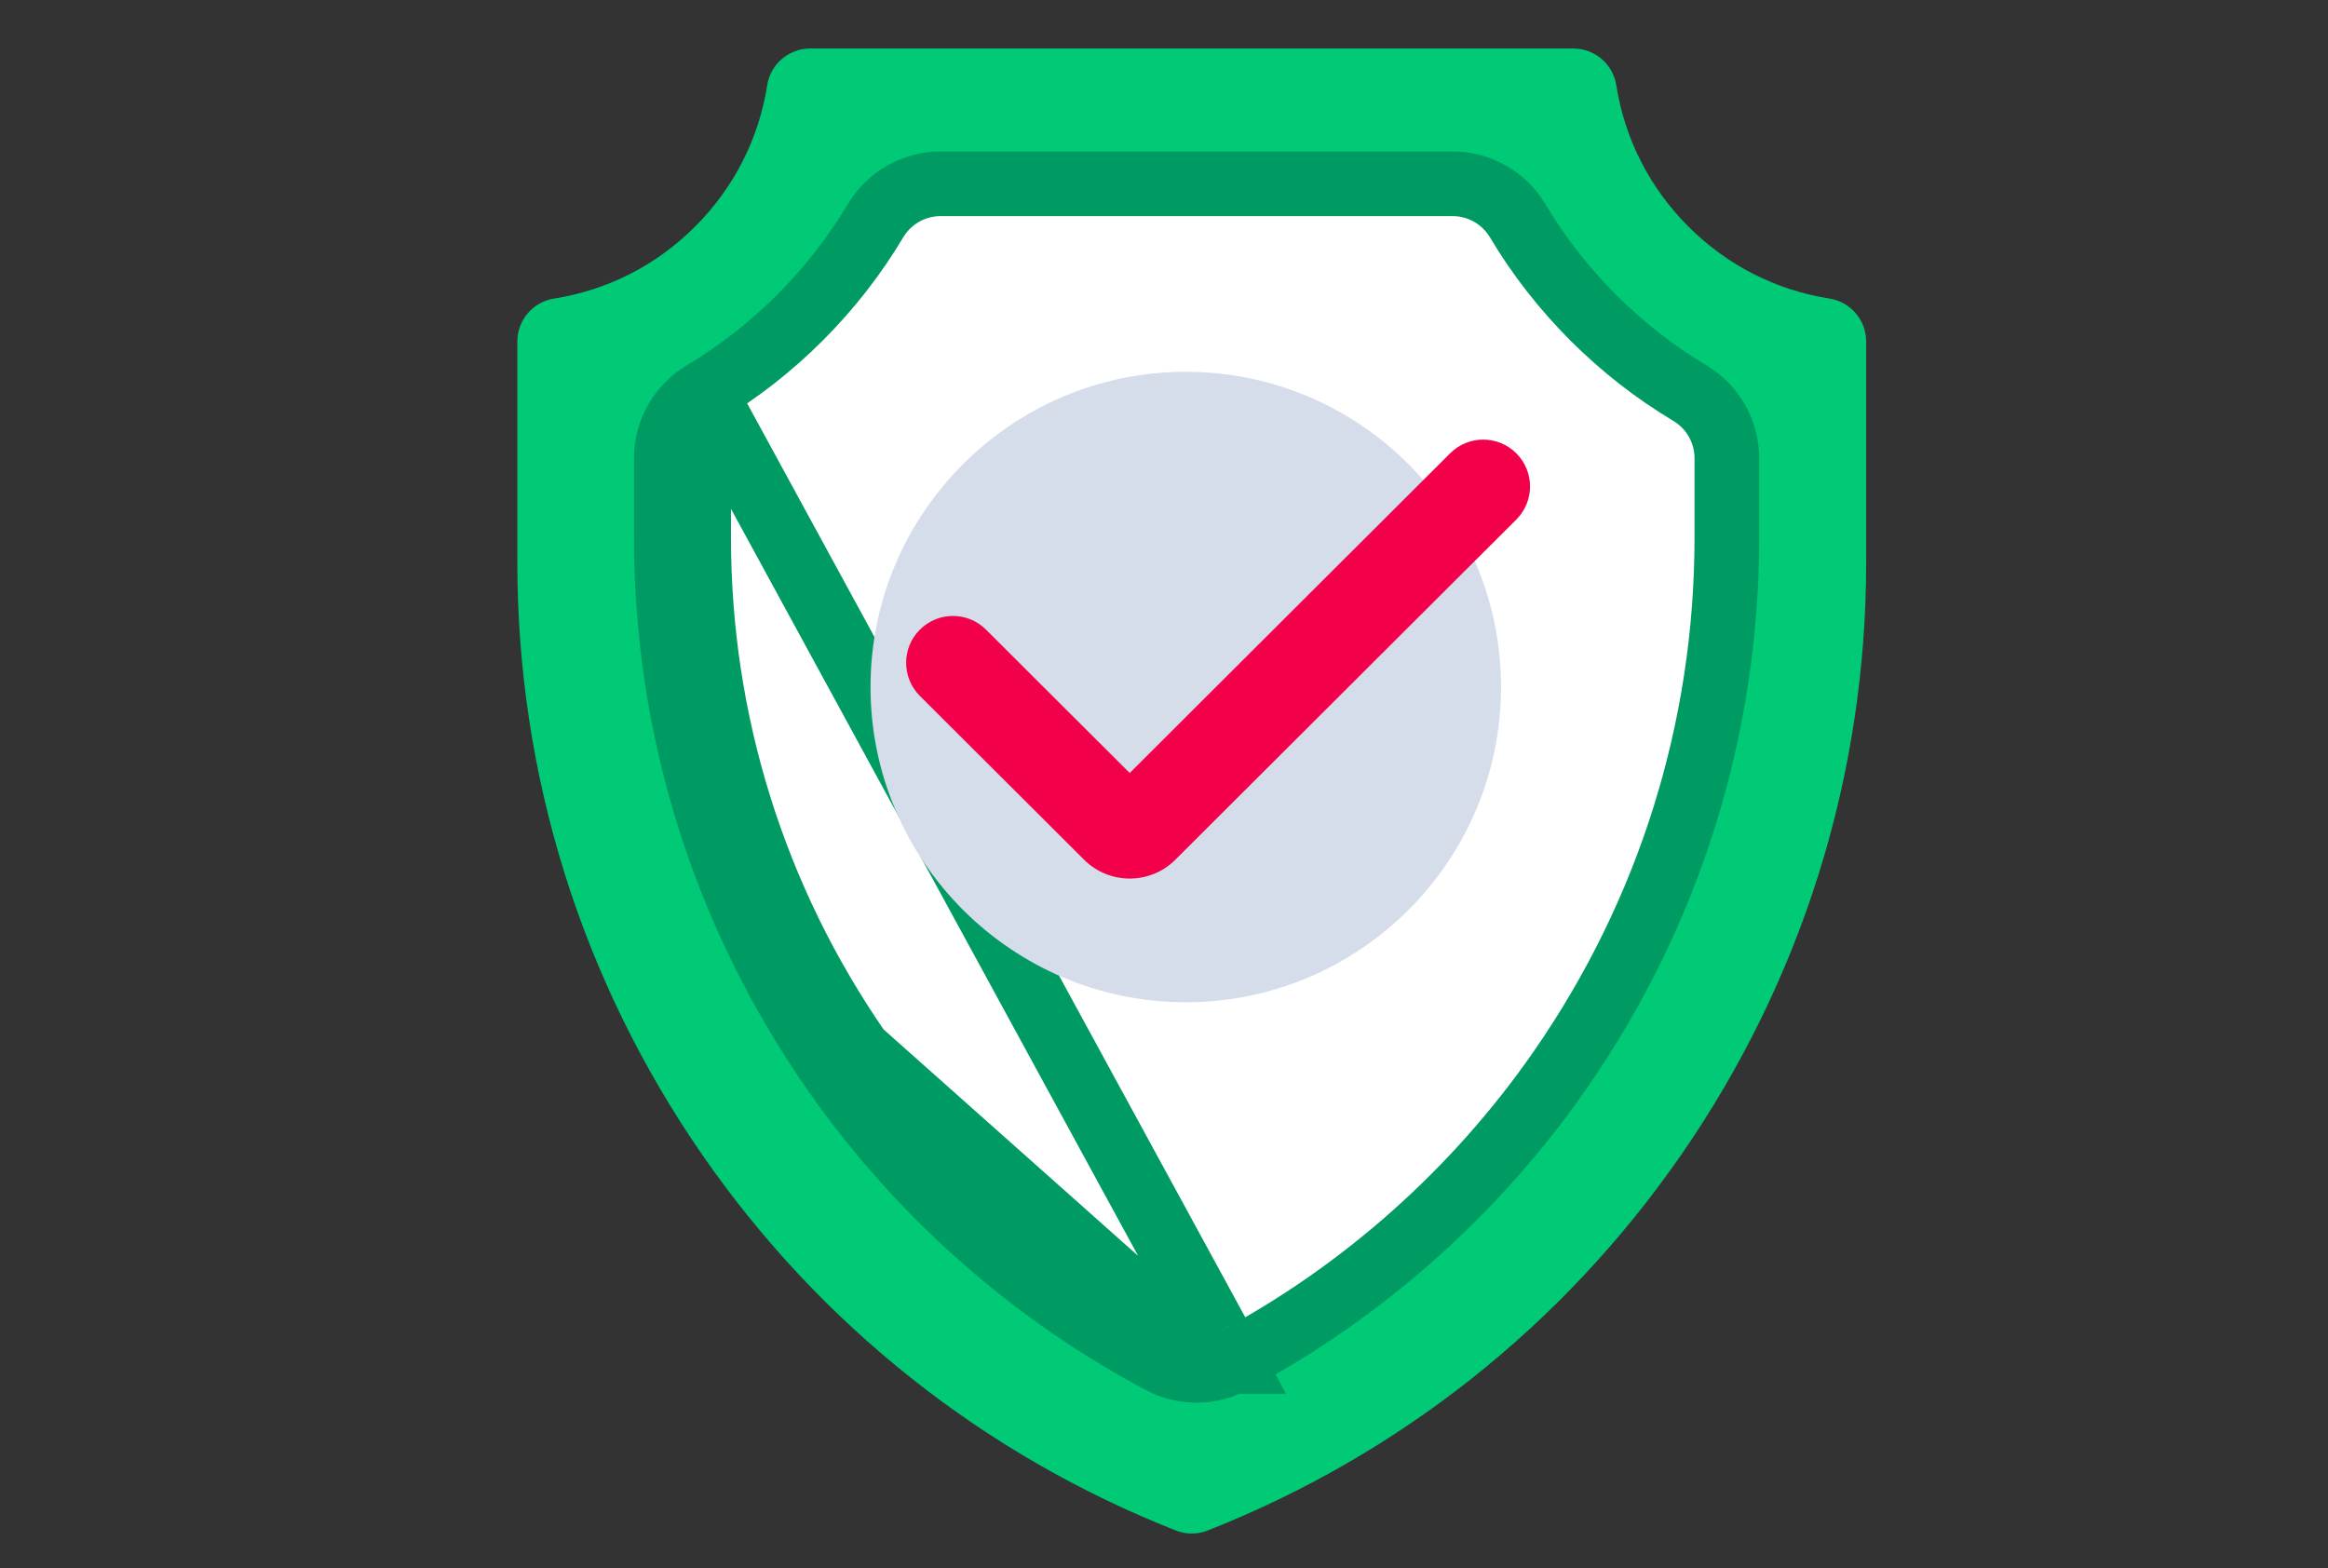
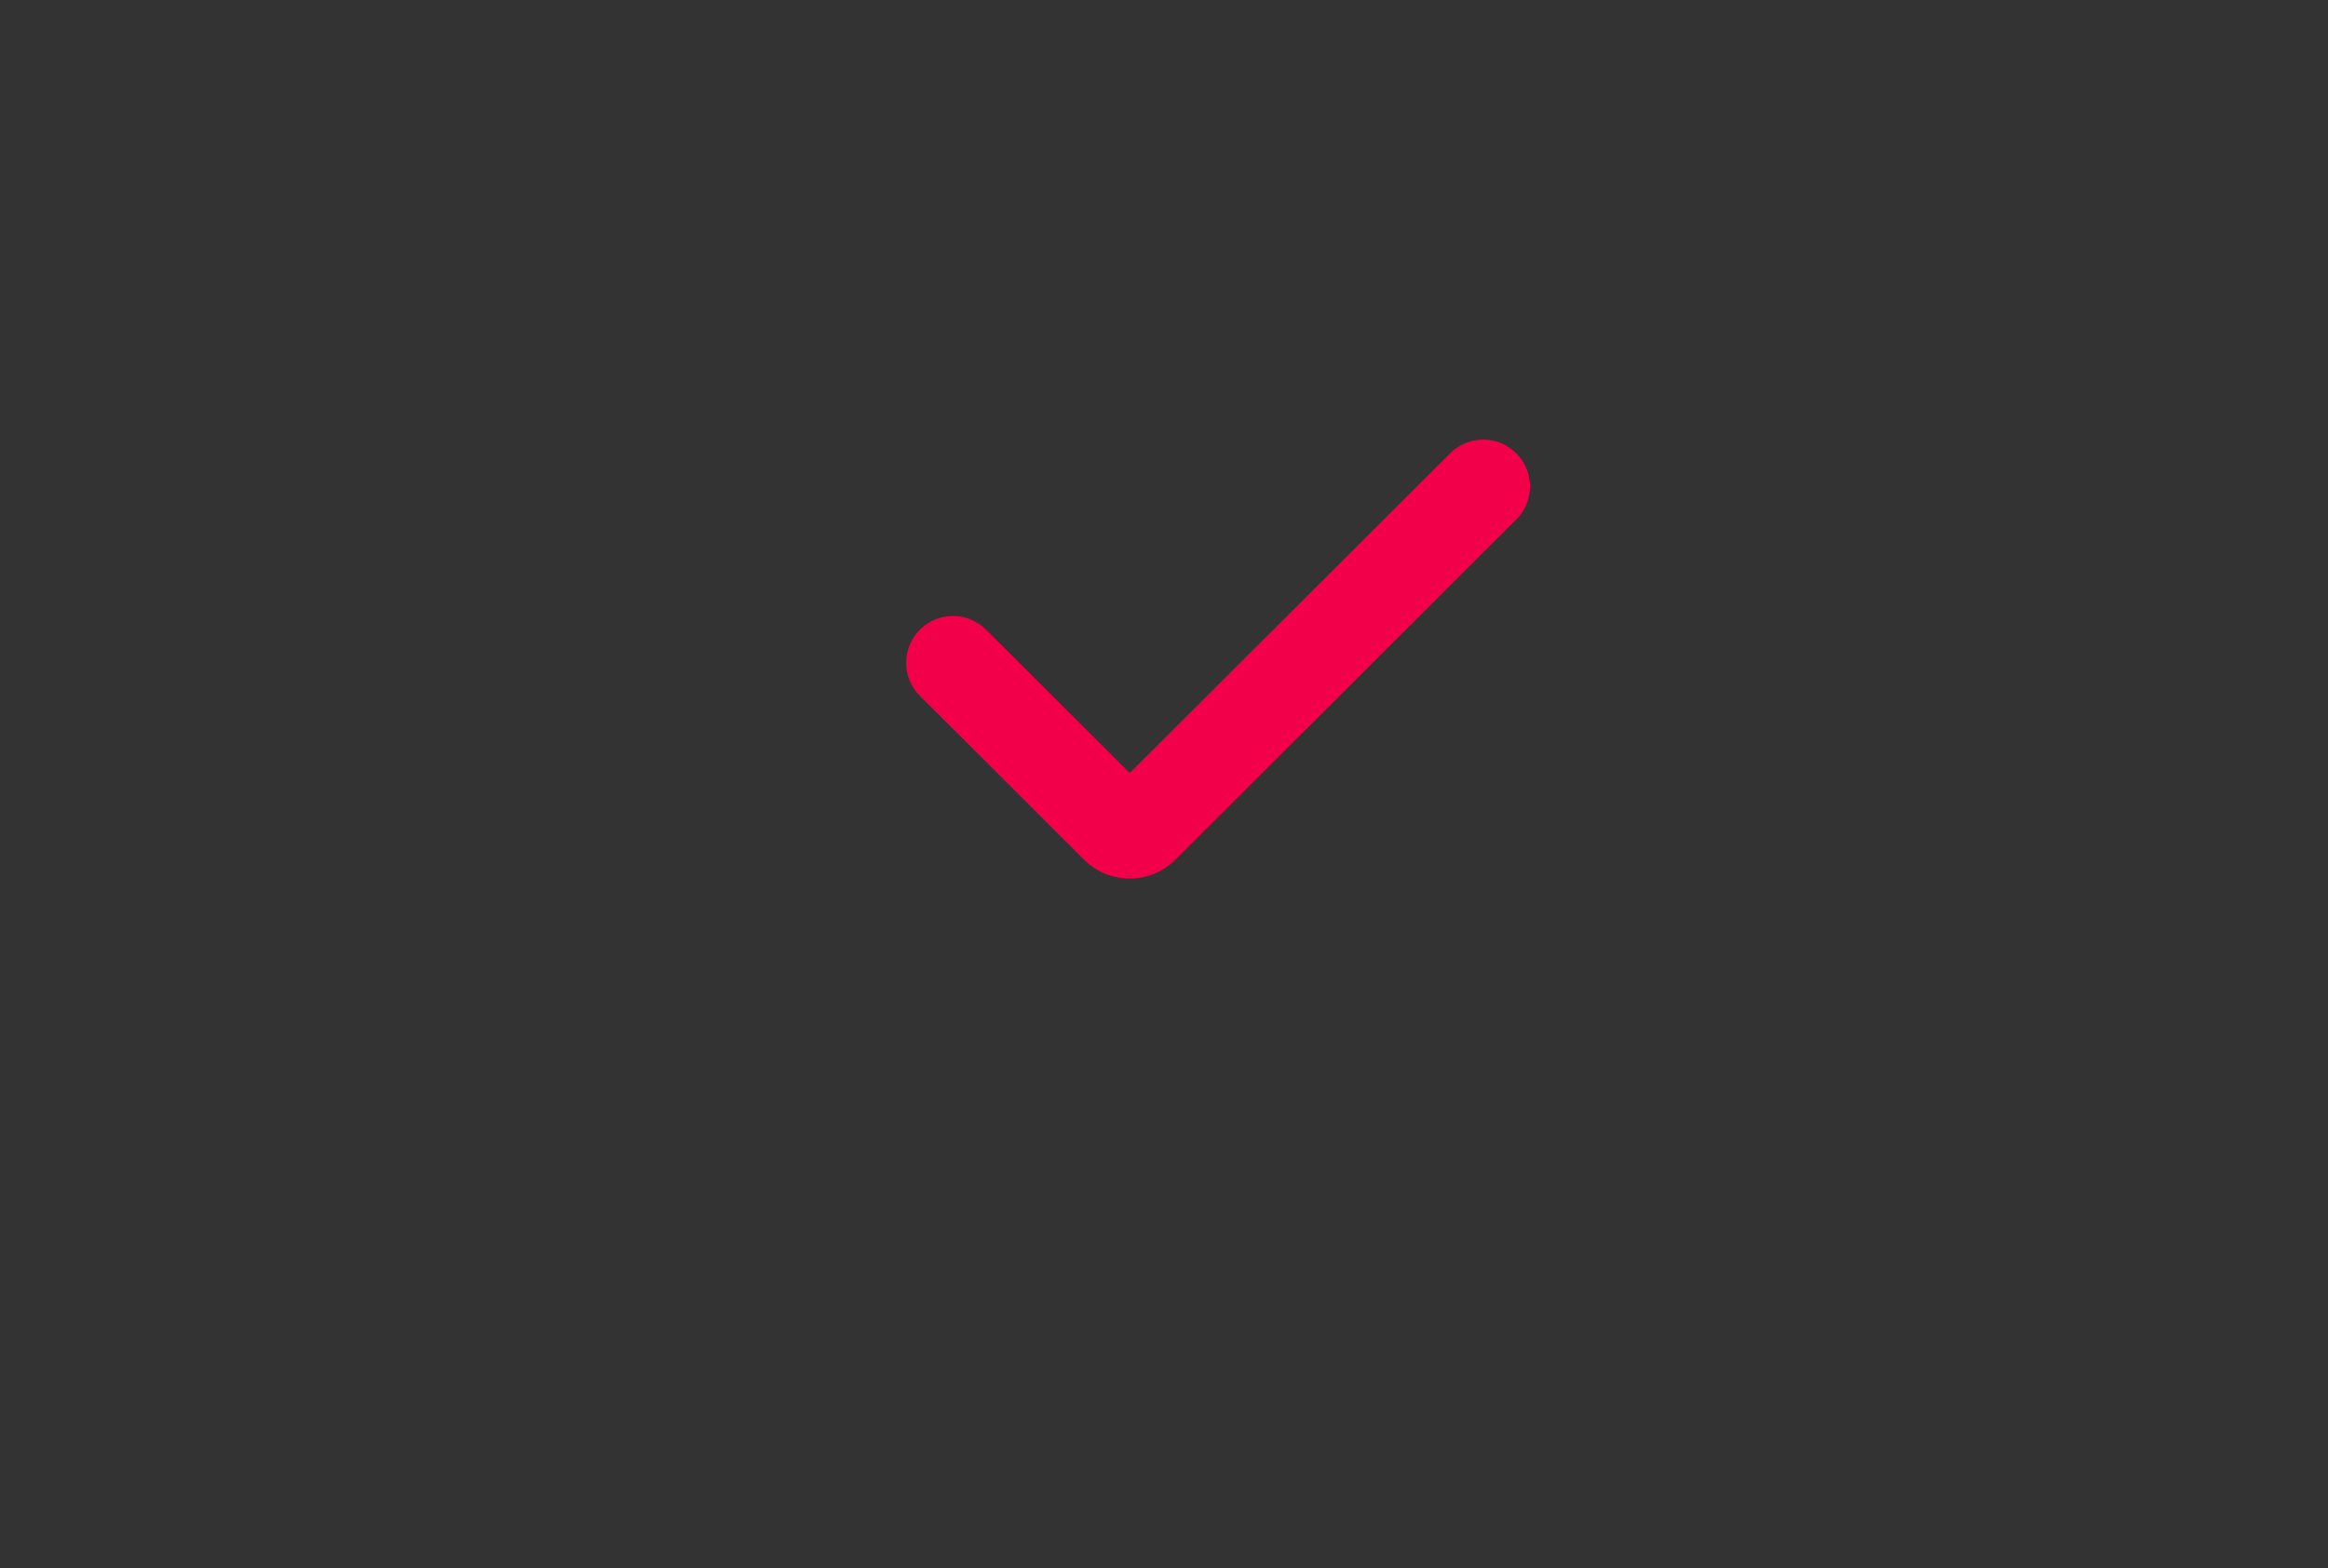
<svg xmlns="http://www.w3.org/2000/svg" width="144" height="97" viewBox="0 0 144 97" fill="none">
  <rect x="0" y="0" width="144" height="97" fill="#333333" stroke="none" />
-   <path d="M115.433 21.127V34.789C115.433 47.964 111.468 60.651 103.964 71.478C96.688 81.976 86.57 90 74.703 94.678C74.386 94.803 74.052 94.866 73.716 94.866C73.381 94.866 73.045 94.803 72.73 94.678C60.862 90 50.743 81.976 43.467 71.478C35.965 60.651 32 47.964 32 34.789V21.127C32 19.803 32.964 18.675 34.273 18.468C37.589 17.948 40.607 16.407 43.001 14.011C45.394 11.614 46.934 8.594 47.456 5.273C47.66 3.965 48.789 3 50.115 3H97.318C98.644 3 99.773 3.965 99.977 5.273C100.499 8.594 102.039 11.614 104.432 14.011C106.826 16.407 109.844 17.948 113.16 18.468C114.469 18.675 115.433 19.803 115.433 21.127Z" fill="#00CA76" />
-   <path d="M53.141 65.011C46.648 55.642 43.215 44.659 43.215 33.255V28.346C43.215 27.398 43.714 26.521 44.527 26.035L75.277 82.459M53.141 65.011L51.497 66.151M53.141 65.011C58.187 72.293 64.969 78.327 72.754 82.459M53.141 65.011L72.754 82.459M51.497 66.151C44.772 56.446 41.215 45.066 41.215 33.255V28.346C41.215 26.693 42.085 25.165 43.5 24.319L43.501 24.318C45.662 23.027 47.677 21.455 49.487 19.644C51.295 17.834 52.865 15.819 54.152 13.659L54.153 13.657C55 12.239 56.529 11.369 58.183 11.369H89.848C91.502 11.369 93.031 12.239 93.878 13.657L93.879 13.659C95.166 15.819 96.736 17.834 98.544 19.644C100.354 21.456 102.37 23.029 104.529 24.317L104.531 24.319C105.946 25.165 106.816 26.693 106.816 28.346V33.255C106.816 45.068 103.259 56.446 96.534 66.151C91.306 73.695 84.282 79.943 76.215 84.225M51.497 66.151C56.723 73.692 63.746 79.941 71.814 84.224M51.497 66.151L72.754 82.459M76.215 84.225L75.277 82.459M76.215 84.225C76.215 84.225 76.216 84.225 76.216 84.225L75.277 82.459M76.215 84.225C75.525 84.592 74.77 84.773 74.016 84.773C73.263 84.773 72.505 84.593 71.814 84.224M75.277 82.459C74.882 82.669 74.45 82.773 74.016 82.773C73.581 82.773 73.147 82.669 72.754 82.459M71.814 84.224C71.815 84.225 71.816 84.225 71.817 84.225L72.754 82.459M71.814 84.224C71.813 84.224 71.812 84.223 71.812 84.223L72.754 82.459" fill="white" stroke="#009B63" stroke-width="4" />
-   <path d="M73.346 23C62.593 23 53.846 31.748 53.846 42.501C53.846 53.252 62.593 62 73.346 62C84.099 62 92.846 53.252 92.846 42.501C92.846 31.748 84.099 23 73.346 23Z" fill="#D5DCEA" />
  <path d="M93.791 32.141C94.925 31.009 94.925 29.172 93.791 28.041C92.661 26.913 90.831 26.913 89.7 28.041L69.879 47.818L60.991 38.95C59.861 37.822 58.031 37.822 56.9 38.95C55.766 40.081 55.766 41.919 56.9 43.05L67.054 53.181C68.615 54.739 71.143 54.739 72.704 53.181L93.791 32.141Z" fill="#F20049" />
</svg>